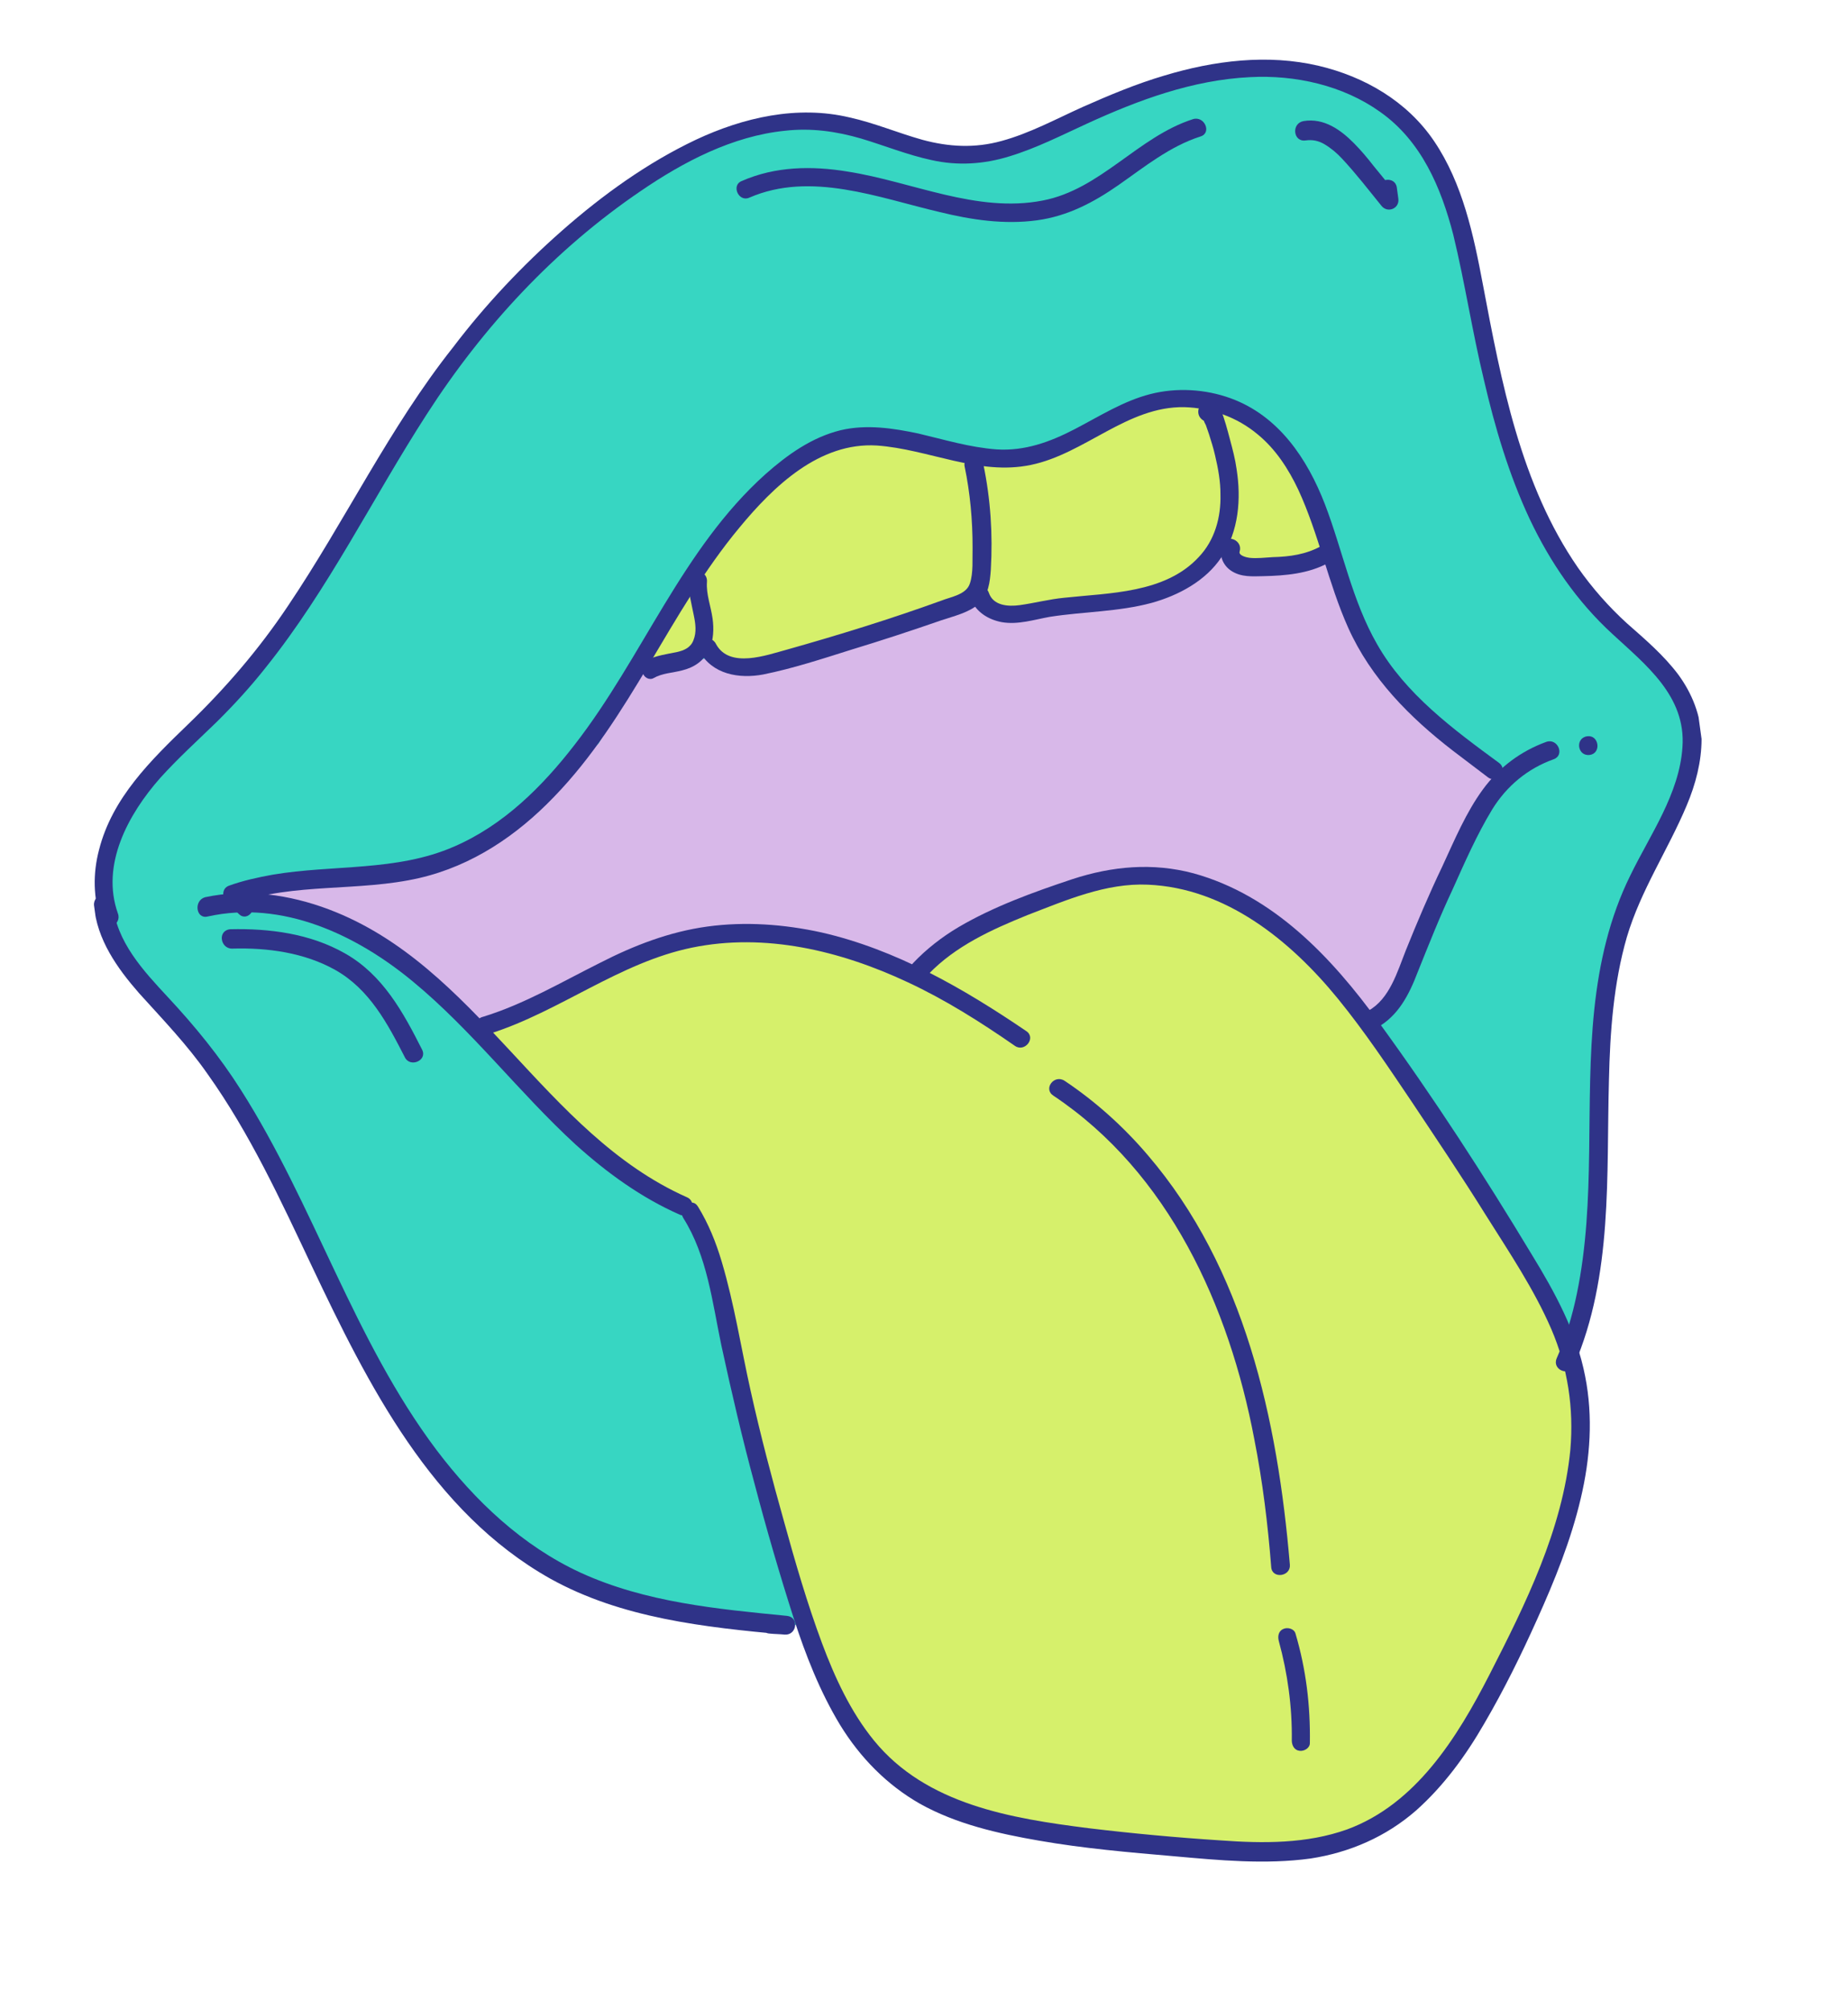
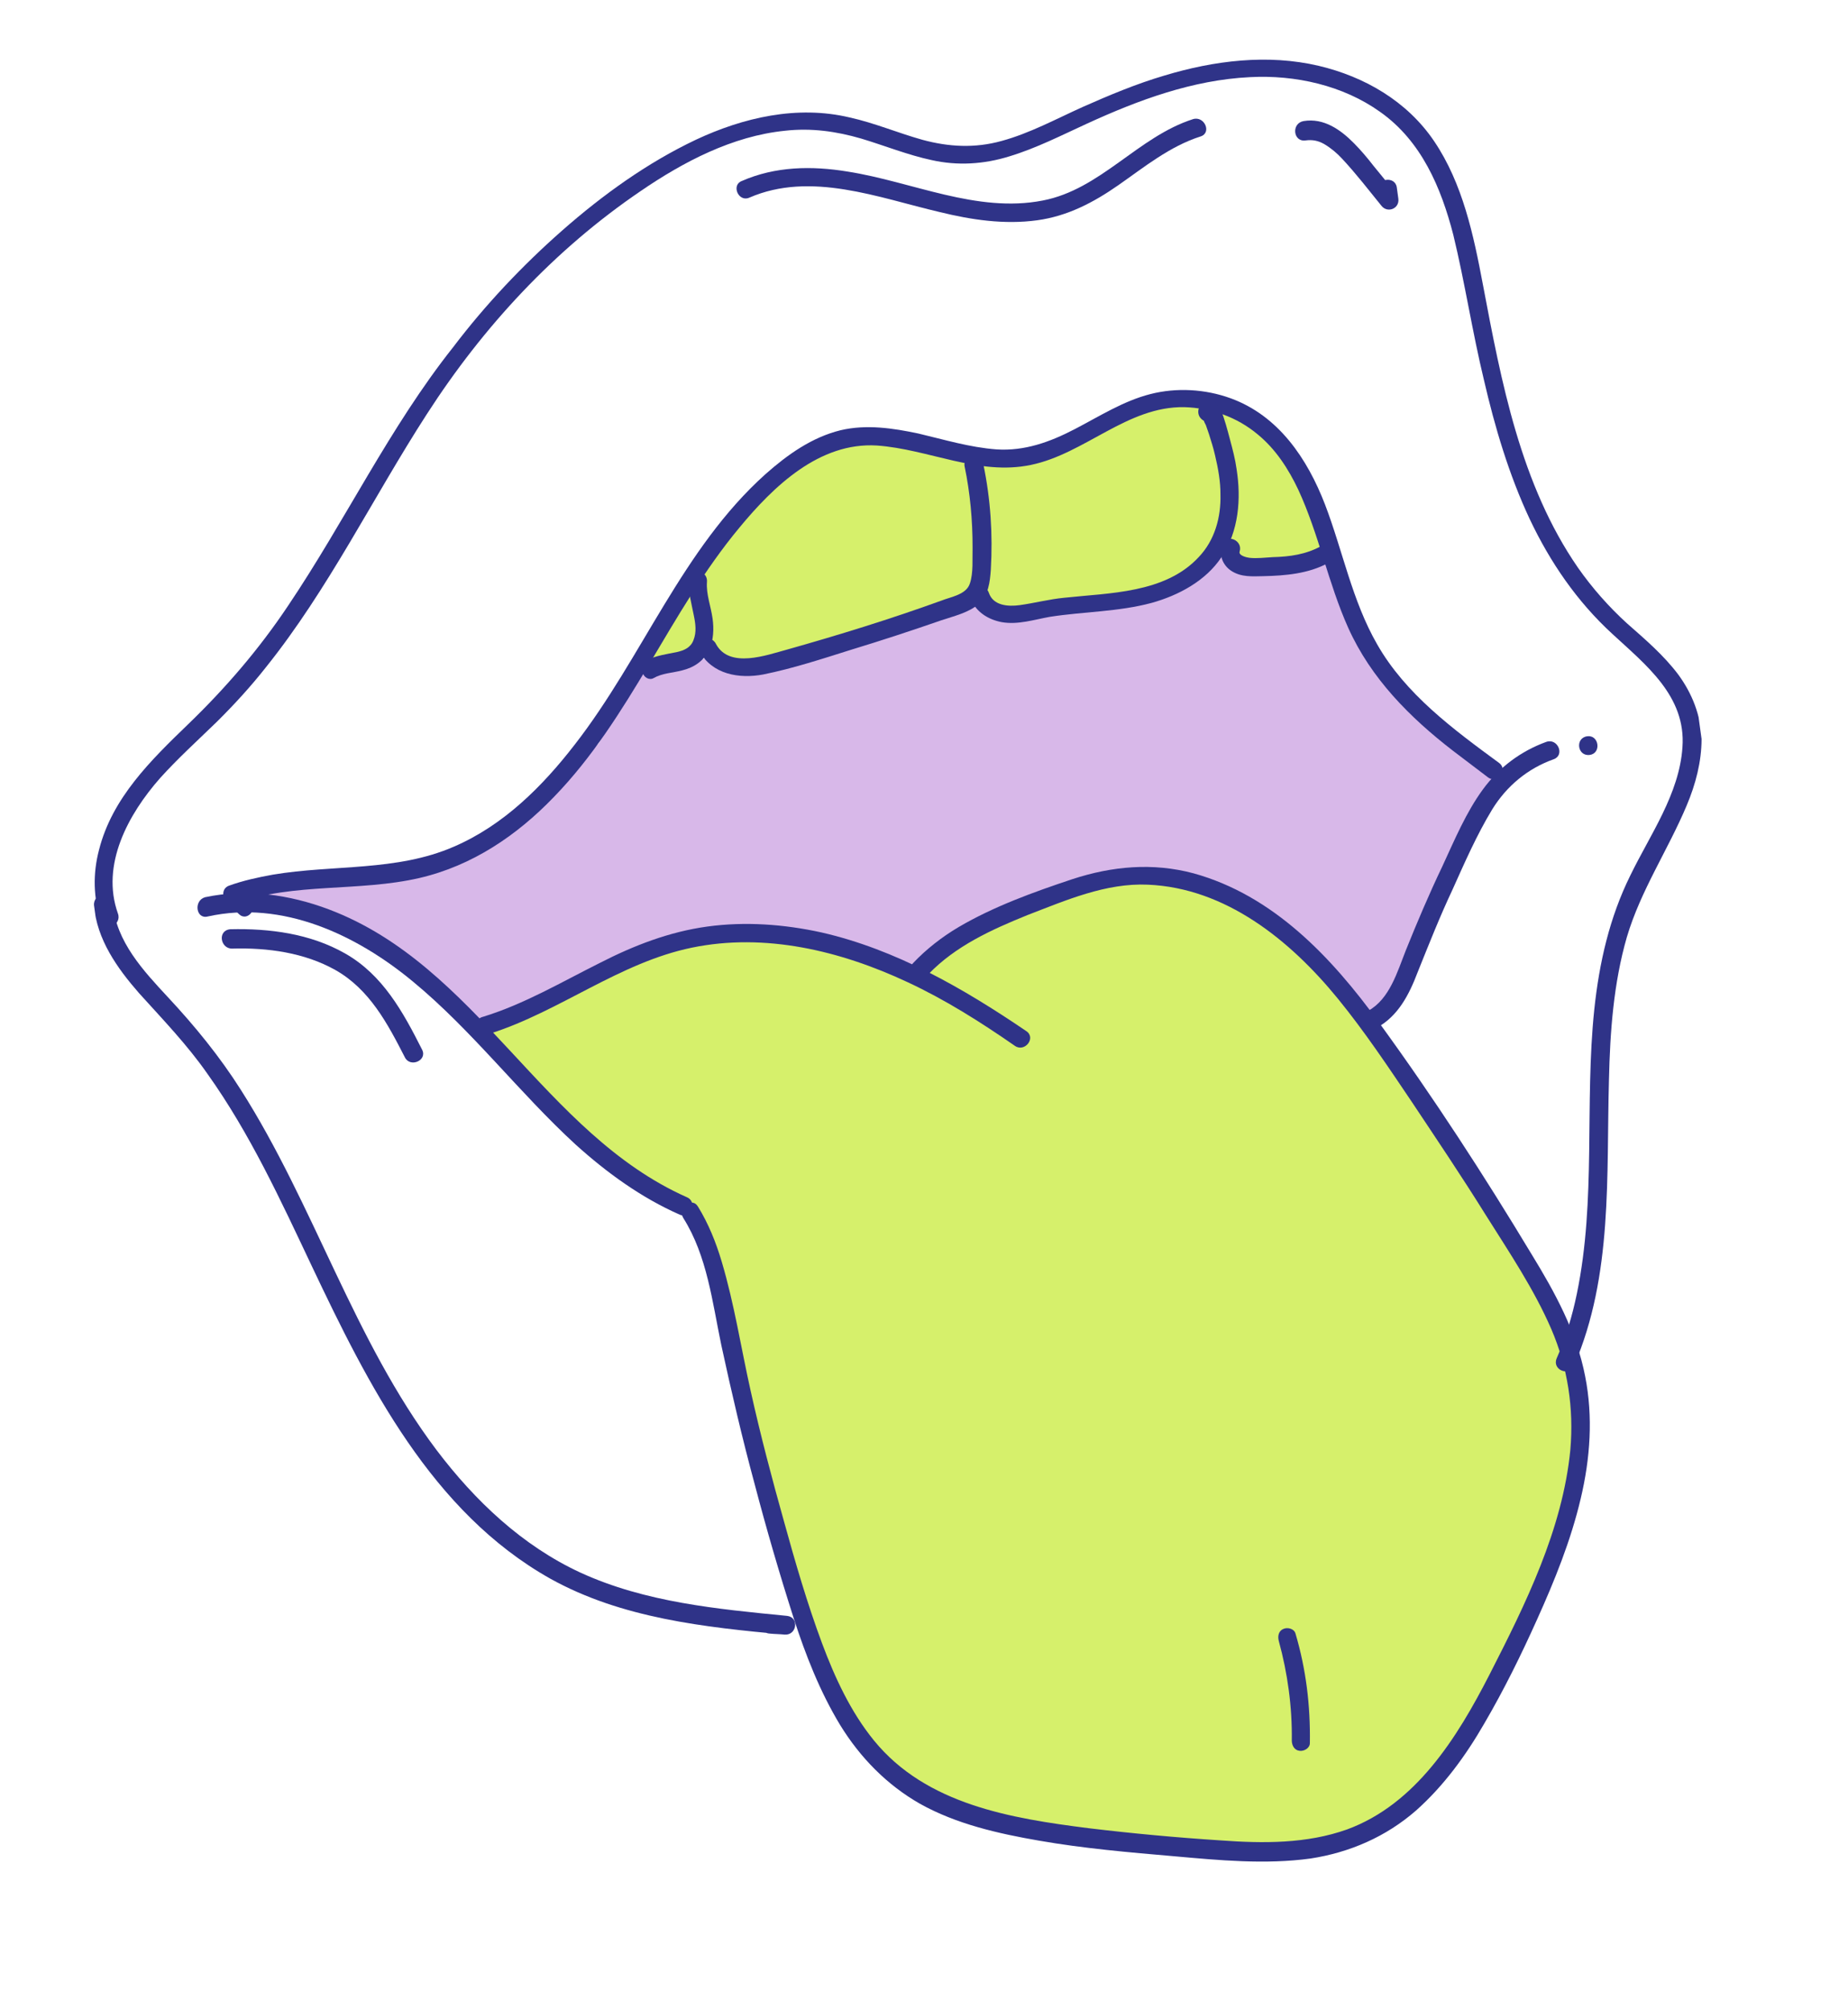
<svg xmlns="http://www.w3.org/2000/svg" width="297" height="323" viewBox="0 0 297 323" fill="none">
  <g clip-path="url(#clip0_4_11562)">
-     <path d="M19.967 129.675L16.784 138.577L18.42 150.514L24.244 160.881L36.868 174.011L48.382 196.441L61.918 223.679L70.467 236.713L82.268 248.619L102.479 258.011L123.635 261.873L176.797 252.568L246.636 224.386L255.336 211.373L256.715 194.279L256.697 164.507L259.14 152.693L263.209 142.988L271.166 127.036L272.588 117.72L268.528 107.793L262.499 103.194L250.406 88.968L244.69 76.909L239.779 58.292L234.697 33.644L229.45 22.516L217.615 12.658L203.886 11.159L186.315 13.568L162.23 22.95L152.273 24.314L136.2 20.437L124.539 19.309L111.965 23.758L96.127 34.028L82.013 47.128L67.557 64.993L52.547 91.058L39.448 109.077L29.365 119.266L19.967 129.675Z" fill="#37D6C2" />
    <path d="M119.924 81.363L102.874 106.153L106.587 106.914L112.91 104.778L121.162 107.455L142.688 100.696L157.376 96.21L159.611 98.376L164.57 98.966L183.395 96.386L191.384 92.752L196.155 88.556L200.501 91.502L208.635 90.387L213.195 88.559L209.667 78.418L206.054 71.562L200.192 66.819L192.846 64.418L185.505 64.489L172.84 70.568L161.19 74.303L144.57 71.035L136.561 70.128L130.145 72.077L119.924 81.363Z" fill="#D6F06B" />
    <path d="M92.463 158.434L77.582 163.948L81.043 171.159L95.97 184.015L109.57 193.043L116.13 210.186L124.935 245.666L133.547 272.418L145.034 287.483L166.368 294.917L192.322 296.572L213.192 296.718L223.675 292.274L234.778 281.13L247.547 256.793L253.376 235.946L253.878 223.515L249.816 209.972L235.031 185.469L216.675 159.785L198.92 143.842L182.545 140.406L175.697 142.615L153.923 150.009L147.416 156.648L130.502 150.747L116.861 150.679L105.907 152.181L92.463 158.434Z" fill="#D6F06B" />
    <path d="M52.753 140.755L39.044 142.634L49.071 146.071L63.401 153.596L78.625 165.208L92.387 158.844L109.175 152.133L127.935 149.561L147.89 155.714L149.928 153.029L160.399 147.517L175.583 141.293L190.51 140.984L206.823 150.309L220.612 164.123L225.253 158.007L235.703 134.79L242.509 124.969L227.101 114.451L217.278 99.827L212.841 89.877L198.57 90.095L196.361 86.656L193.848 90.743L184.36 96.119L160.944 99.329L155.41 96.011L120.186 107.655L114.111 105.748L108.732 106.485L103.026 107.268L96.215 119.494L83.271 131.827L71.512 138.183L52.753 140.755Z" fill="#D8B8E9" />
    <path d="M18.957 146.823C16.15 138.965 20.63 130.821 25.739 125.033C28.565 121.898 31.733 119.022 34.786 116.06C37.654 113.225 40.308 110.317 42.735 107.237C52.815 94.662 59.87 80.06 68.6 66.551C77.662 52.488 89.096 40.135 102.964 30.704C109.849 25.995 117.728 21.863 126.159 21.012C130.367 20.537 134.413 21.102 138.441 22.28C142.156 23.399 145.926 24.917 149.699 25.723C153.9 26.673 158.136 26.398 162.235 25.124C166.534 23.822 170.623 21.735 174.74 19.848C182.974 16.074 191.689 12.844 200.887 12.398C208.161 12.011 215.821 13.709 221.8 17.977C228.445 22.663 231.611 30.166 233.564 37.733C235.43 45.414 236.612 53.291 238.492 61.072C240.246 68.666 242.512 76.293 245.822 83.369C249.119 90.345 253.446 96.671 259.147 101.893C264.508 106.857 270.996 111.869 270.393 120.092C269.894 127.589 265.195 134.135 262.021 140.675C258.675 147.443 257.023 154.69 256.224 162.228C254.641 177.403 256.55 192.811 253.427 207.892C252.694 211.452 251.648 214.954 250.174 218.31C249.408 220.145 252.21 221.287 252.976 219.452C259.232 204.96 258.154 188.928 258.584 173.504C258.756 165.849 259.313 158.039 261.451 150.623C263.675 143.094 268.075 136.589 271.067 129.463C272.526 126.007 273.459 122.42 273.466 118.755C273.359 115.005 271.953 111.433 269.704 108.383C267.341 105.248 264.347 102.707 261.453 100.153C258.545 97.499 255.896 94.504 253.619 91.255C244.357 77.871 241.271 61.301 238.323 45.73C236.828 37.794 235.079 29.487 230.484 22.688C226.143 16.262 219.294 12.317 211.933 10.578C203.732 8.65 195.128 9.727 187.116 12.148C182.618 13.477 178.287 15.292 173.971 17.206C169.754 19.107 165.492 21.421 160.98 22.65C156.668 23.852 152.463 23.614 148.235 22.464C144.321 21.372 140.537 19.754 136.55 18.876C128.136 16.875 119.456 18.878 111.808 22.471C103.974 26.19 96.844 31.339 90.396 37.005C83.948 42.672 77.996 48.982 72.825 55.797C62.586 68.698 55.486 83.713 46.269 97.391C41.625 104.336 36.272 110.565 30.25 116.376C24.23 122.187 18.036 128.226 15.921 136.554C14.916 140.355 14.951 144.319 16.284 148.105C16.83 149.862 19.617 148.665 18.957 146.823Z" fill="#2F3388" />
    <path d="M15.112 145.518C15.552 150.953 18.833 155.591 22.332 159.588C26.171 163.845 30.083 167.887 33.379 172.625C40.182 182.174 45.111 192.894 50.127 203.502C59.143 222.515 69.378 242.99 88.45 253.705C99.905 260.072 113.228 261.502 126.109 262.688C126.272 261.648 126.349 260.721 126.511 259.682C125.685 259.591 124.872 259.601 124.046 259.511C122.093 259.371 121.691 262.377 123.644 262.517C124.47 262.607 125.283 262.597 126.109 262.688C128.062 262.827 128.478 259.921 126.511 259.682C115.269 258.577 103.726 257.513 93.303 252.735C83.96 248.419 76.359 241.219 70.147 233.014C56.832 215.302 50.51 193.681 38.711 175.151C35.333 169.813 31.298 164.872 27.004 160.271C23.065 156.028 18.658 151.341 18.122 145.208C17.934 143.096 14.938 143.507 15.112 145.518Z" fill="#2F3388" />
    <path d="M33.368 147.288C45.417 144.619 57.275 150.218 66.343 157.726C75.865 165.579 83.45 175.631 92.527 183.952C97.52 188.457 103.058 192.48 109.23 195.196C110.965 195.975 112.207 193.159 110.372 192.393C87.291 182.125 76.78 155.177 52.85 146.144C46.519 143.756 39.567 142.775 32.944 144.192C31.087 144.752 31.498 147.748 33.368 147.288Z" fill="#2F3388" />
    <path d="M37.334 152.445C43.009 152.278 48.921 153.095 53.881 155.875C59.395 158.986 62.287 164.492 65.065 169.911C65.911 171.627 68.698 170.431 67.852 168.715C64.778 162.624 61.519 156.66 55.45 153.218C49.823 150.021 43.298 149.186 37.009 149.335C34.898 149.523 35.409 152.505 37.334 152.445Z" fill="#2F3388" />
    <path d="M221.223 165.195C224.727 163.29 226.486 159.793 227.832 156.251C229.654 151.727 231.39 147.317 233.439 142.966C235.389 138.629 237.324 134.192 239.814 130.085C242.145 126.306 245.526 123.502 249.697 122.015C251.54 121.355 250.344 118.568 248.501 119.228C244.43 120.702 240.922 123.32 238.35 126.826C235.606 130.561 233.77 134.984 231.807 139.222C229.671 143.686 227.749 148.223 225.927 152.747C224.567 156.189 223.331 160.531 219.927 162.422C218.325 163.354 219.521 166.141 221.223 165.195Z" fill="#2F3388" />
    <path d="M255.501 121.319C257.398 121.059 256.988 118.063 255.09 118.323C253.092 118.597 253.503 121.593 255.501 121.319Z" fill="#2F3388" />
    <path d="M240.922 122.607C233.568 117.204 225.873 111.543 221.313 103.519C217.304 96.538 215.795 88.503 212.943 81.059C210.105 73.715 205.496 66.816 197.785 64.007C193.716 62.529 189.098 62.246 184.872 63.334C180.545 64.436 176.711 66.895 172.721 68.968C168.731 71.042 164.66 72.516 160.142 72.219C155.824 71.895 151.682 70.631 147.582 69.667C143.495 68.802 139.235 68.165 135.095 69.14C130.469 70.282 126.576 73.055 123.036 76.186C109.623 88.2 103.265 105.657 92.364 119.667C87.179 126.381 80.913 132.633 72.938 136.067C63.72 140.078 53.589 138.922 43.842 140.564C41.459 140.992 38.989 141.534 36.761 142.348C35.603 142.812 35.695 144.224 36.404 144.941C37.099 145.558 37.808 146.275 38.403 146.906C39.807 148.24 41.617 145.855 40.213 144.521C39.518 143.904 38.809 143.187 38.214 142.556C38.123 143.383 38.047 144.309 37.857 145.149C47.371 141.81 57.656 143.351 67.421 141.097C75.901 139.12 83.071 134.271 89.037 128.06C101.342 115.384 107.555 98.353 118.824 84.802C124.323 78.146 131.691 71.031 140.927 71.597C149.25 72.186 157.266 76.48 165.674 74.717C174.381 72.913 181.168 65.267 190.349 65.433C194.64 65.557 198.809 67.021 202.143 69.82C205.01 72.174 207.073 75.351 208.651 78.696C211.975 85.872 213.456 93.708 216.68 100.898C220.341 109.045 226.593 115.311 233.534 120.668C235.351 122.047 237.168 123.426 238.985 124.805C240.603 126.212 242.512 123.813 240.922 122.607Z" fill="#2F3388" />
    <path d="M105.045 108.971C106.461 108.166 108.087 108.147 109.658 107.728C111.528 107.268 113.116 106.236 113.982 104.388C114.689 102.866 114.743 101.027 114.524 99.429C114.25 97.432 113.477 95.503 113.616 93.55C113.706 92.724 113.197 91.98 112.371 91.889C111.644 91.785 110.7 92.322 110.71 93.135C110.571 95.087 111.13 96.944 111.49 98.828C111.782 100.212 111.973 101.611 111.439 102.905C110.99 104.086 109.932 104.536 108.747 104.8C107.163 105.119 105.465 105.352 104.035 106.057C103.277 106.466 102.874 107.233 103.283 107.991C103.406 108.89 104.387 109.366 105.045 108.971Z" fill="#2F3388" />
    <path d="M112.386 104.609C114.431 108.399 118.804 109.122 122.672 108.389C127.425 107.432 132.196 105.862 136.781 104.42C141.665 102.936 146.436 101.367 151.293 99.683C153.336 98.996 155.706 98.468 157.339 97.023C158.873 95.592 159.098 93.526 159.238 91.573C159.57 85.829 159.203 80.181 158.023 74.543C157.663 72.659 154.666 73.07 155.026 74.954C155.915 79.207 156.317 83.63 156.307 88.007C156.253 89.845 156.455 92.056 155.875 93.764C155.308 95.571 152.812 95.914 151.268 96.532C143.125 99.48 134.827 102.042 126.402 104.418C123.26 105.255 117.259 107.503 115.086 103.527C114.227 101.711 111.44 102.907 112.386 104.609Z" fill="#2F3388" />
    <path d="M156.002 96.191C156.803 98.32 158.806 99.572 160.999 99.984C163.605 100.44 166.234 99.571 168.717 99.129C174.197 98.276 179.7 98.336 185.097 96.884C189.41 95.682 193.771 93.355 196.302 89.548C199.092 85.401 199.492 80.156 198.735 75.376C198.516 73.778 198.097 72.207 197.678 70.636C197.26 69.066 196.827 67.395 196.209 65.852C195.758 64.794 194.623 63.932 193.493 64.596C192.549 65.133 192.227 66.499 193.05 67.302C193.517 67.747 194.172 68.064 194.843 67.769L194.943 67.755C196.659 66.91 195.463 64.123 193.747 64.968L193.647 64.982C194.274 65.1 194.814 65.331 195.441 65.448C195.482 65.748 195.609 65.934 195.65 66.234C195.492 66.561 195.233 66.901 195.074 67.228C195.074 67.228 195.174 67.215 195.161 67.115C194.661 67.183 194.162 67.252 193.662 67.32C193.349 67.261 193.508 66.934 193.463 67.348C193.404 67.661 193.658 68.033 193.799 68.319C193.968 68.805 194.136 69.29 194.304 69.776C194.668 70.947 195.019 72.019 195.283 73.204C195.77 75.273 196.158 77.357 196.145 79.496C196.239 83.146 195.22 86.847 192.638 89.541C187.23 95.371 178.263 95.277 171.044 96.063C168.633 96.291 166.277 96.92 163.88 97.248C161.982 97.508 159.617 97.324 158.93 95.281C158.129 93.152 155.342 94.348 156.002 96.191Z" fill="#2F3388" />
    <path d="M196.426 87.494C195.832 89.102 196.478 90.845 197.927 91.766C199.49 92.773 201.301 92.626 203.027 92.593C206.577 92.513 210.3 92.207 213.518 90.443C214.276 90.034 214.679 89.266 214.27 88.508C213.975 87.836 212.994 87.36 212.335 87.756C209.876 89.11 207.279 89.466 204.541 89.536C203.329 89.601 202.03 89.779 200.791 89.643C200.377 89.598 199.011 89.277 199.228 88.636C199.794 86.829 197.092 85.673 196.426 87.494Z" fill="#2F3388" />
    <path d="M120.407 31.772C130.297 27.466 141.165 31.776 151.047 34.085C156.101 35.326 161.4 36.126 166.694 35.4C171.588 34.729 175.763 32.529 179.757 29.743C183.937 26.829 187.962 23.53 192.932 21.933C194.789 21.374 193.593 18.587 191.736 19.146C182.866 21.99 176.902 30.439 167.581 32.226C156.977 34.29 146.612 29.198 136.213 27.571C130.487 26.626 124.599 26.721 119.224 29.085C117.481 29.731 118.677 32.518 120.407 31.772Z" fill="#2F3388" />
    <path d="M209.815 22.57C210.914 22.42 211.854 22.596 212.849 23.172C213.957 23.834 214.879 24.623 215.715 25.526C217.983 27.963 219.964 30.541 222.045 33.105C223.022 34.293 224.951 33.52 224.732 31.922C224.65 31.323 224.568 30.724 224.486 30.124C224.226 28.227 221.23 28.637 221.49 30.535C221.572 31.134 221.654 31.733 221.736 32.333C222.594 31.91 223.565 31.573 224.423 31.151C223.205 29.689 221.974 28.128 220.756 26.667C219.765 25.378 218.675 24.103 217.612 23.028C215.485 20.877 212.773 18.909 209.491 19.46C207.507 19.834 207.818 22.844 209.815 22.57Z" fill="#2F3388" />
    <path d="M78.787 166.098C89.999 162.526 99.51 154.71 111.186 152.295C122.962 149.867 135.064 152.788 145.829 157.824C151.915 160.653 157.597 164.25 163.107 168.074C164.683 169.18 166.593 166.782 164.917 165.689C154.819 158.831 143.991 152.582 132.016 149.847C126.035 148.53 119.765 148.067 113.672 148.902C107.579 149.737 101.878 151.943 96.459 154.721C90.268 157.808 84.246 161.381 77.604 163.411C75.734 163.871 76.93 166.658 78.787 166.098Z" fill="#2F3388" />
-     <path d="M169.291 176.077C187.883 188.487 197.541 209.956 201.583 231.28C202.927 238.116 203.759 244.922 204.304 251.868C204.464 253.78 207.46 253.369 207.3 251.458C205.322 228.121 200.057 203.811 184.435 185.602C180.554 181.046 176.029 176.985 171.101 173.693C169.424 172.599 167.614 174.984 169.291 176.077Z" fill="#2F3388" />
    <path d="M205.518 263.707C206.943 268.905 207.682 274.298 207.609 279.701C207.618 280.514 208.028 281.272 208.854 281.362C209.581 281.466 210.525 280.93 210.515 280.117C210.606 274.101 209.912 268.294 208.205 262.525C207.996 261.739 206.942 261.477 206.271 261.772C205.499 262.082 205.309 262.922 205.518 263.707Z" fill="#2F3388" />
  </g>
  <path d="M149.2 156.572C153.579 152.002 159.425 149.369 165.115 147.063C171.297 144.689 177.718 141.875 184.466 142.171C196.951 142.699 207.306 151.05 215.005 160.477C219.336 165.786 223.119 171.476 226.888 177.065C230.923 183.128 234.943 189.09 238.795 195.279C242.507 201.182 246.527 207.144 249.312 213.581C251.957 219.732 252.959 226.312 252.375 233.007C251.125 245.798 245.163 257.81 239.401 269.082C234.189 279.262 227.544 289.942 216.489 294.002C209.999 296.316 202.984 296.26 196.209 295.764C189.139 295.308 182.041 294.653 174.917 293.797C162.589 292.23 148.875 290.039 140.449 279.694C136.719 275.117 134.156 269.565 132.098 264.046C129.721 257.655 127.821 251.097 126.033 244.625C124.078 237.667 122.208 230.596 120.632 223.484C119.084 216.572 118.027 209.593 115.988 202.749C115.059 199.619 113.848 196.63 112.174 193.908C111.141 192.218 108.806 194.167 109.824 195.757C113.662 201.846 114.479 209.265 115.929 216.191C117.559 223.702 119.274 231.1 121.297 238.557C123.181 245.728 125.261 252.873 127.538 259.99C129.454 265.935 131.763 271.827 135 277.184C138.223 282.442 142.53 286.838 147.851 289.874C153.705 293.143 160.42 294.665 166.983 295.801C174.162 297.056 181.456 297.684 188.75 298.313C195.945 298.955 203.351 299.67 210.622 298.674C216.897 297.712 222.756 295.178 227.583 290.955C232.044 286.985 235.582 282.124 238.574 276.93C241.736 271.51 244.476 265.944 247.007 260.305C249.848 254.013 252.466 247.548 254.046 240.818C255.569 234.401 256.055 227.719 254.758 221.18C253.379 214.041 249.907 207.699 246.167 201.596C238.522 188.905 230.398 176.381 221.642 164.351C213.989 153.798 204.622 143.887 191.824 140.349C185.278 138.6 178.752 139.189 172.332 141.29C166.11 143.364 159.718 145.665 154.067 148.984C151.381 150.573 148.849 152.549 146.751 154.77C145.442 156.171 147.891 157.972 149.2 156.572Z" fill="#2F3388" />
  <defs>
    <clipPath id="clip0_4_11562">
      <rect width="259.592" height="286.811" fill="white" transform="translate(0 35.252) rotate(-7.805)" />
    </clipPath>
  </defs>
</svg>